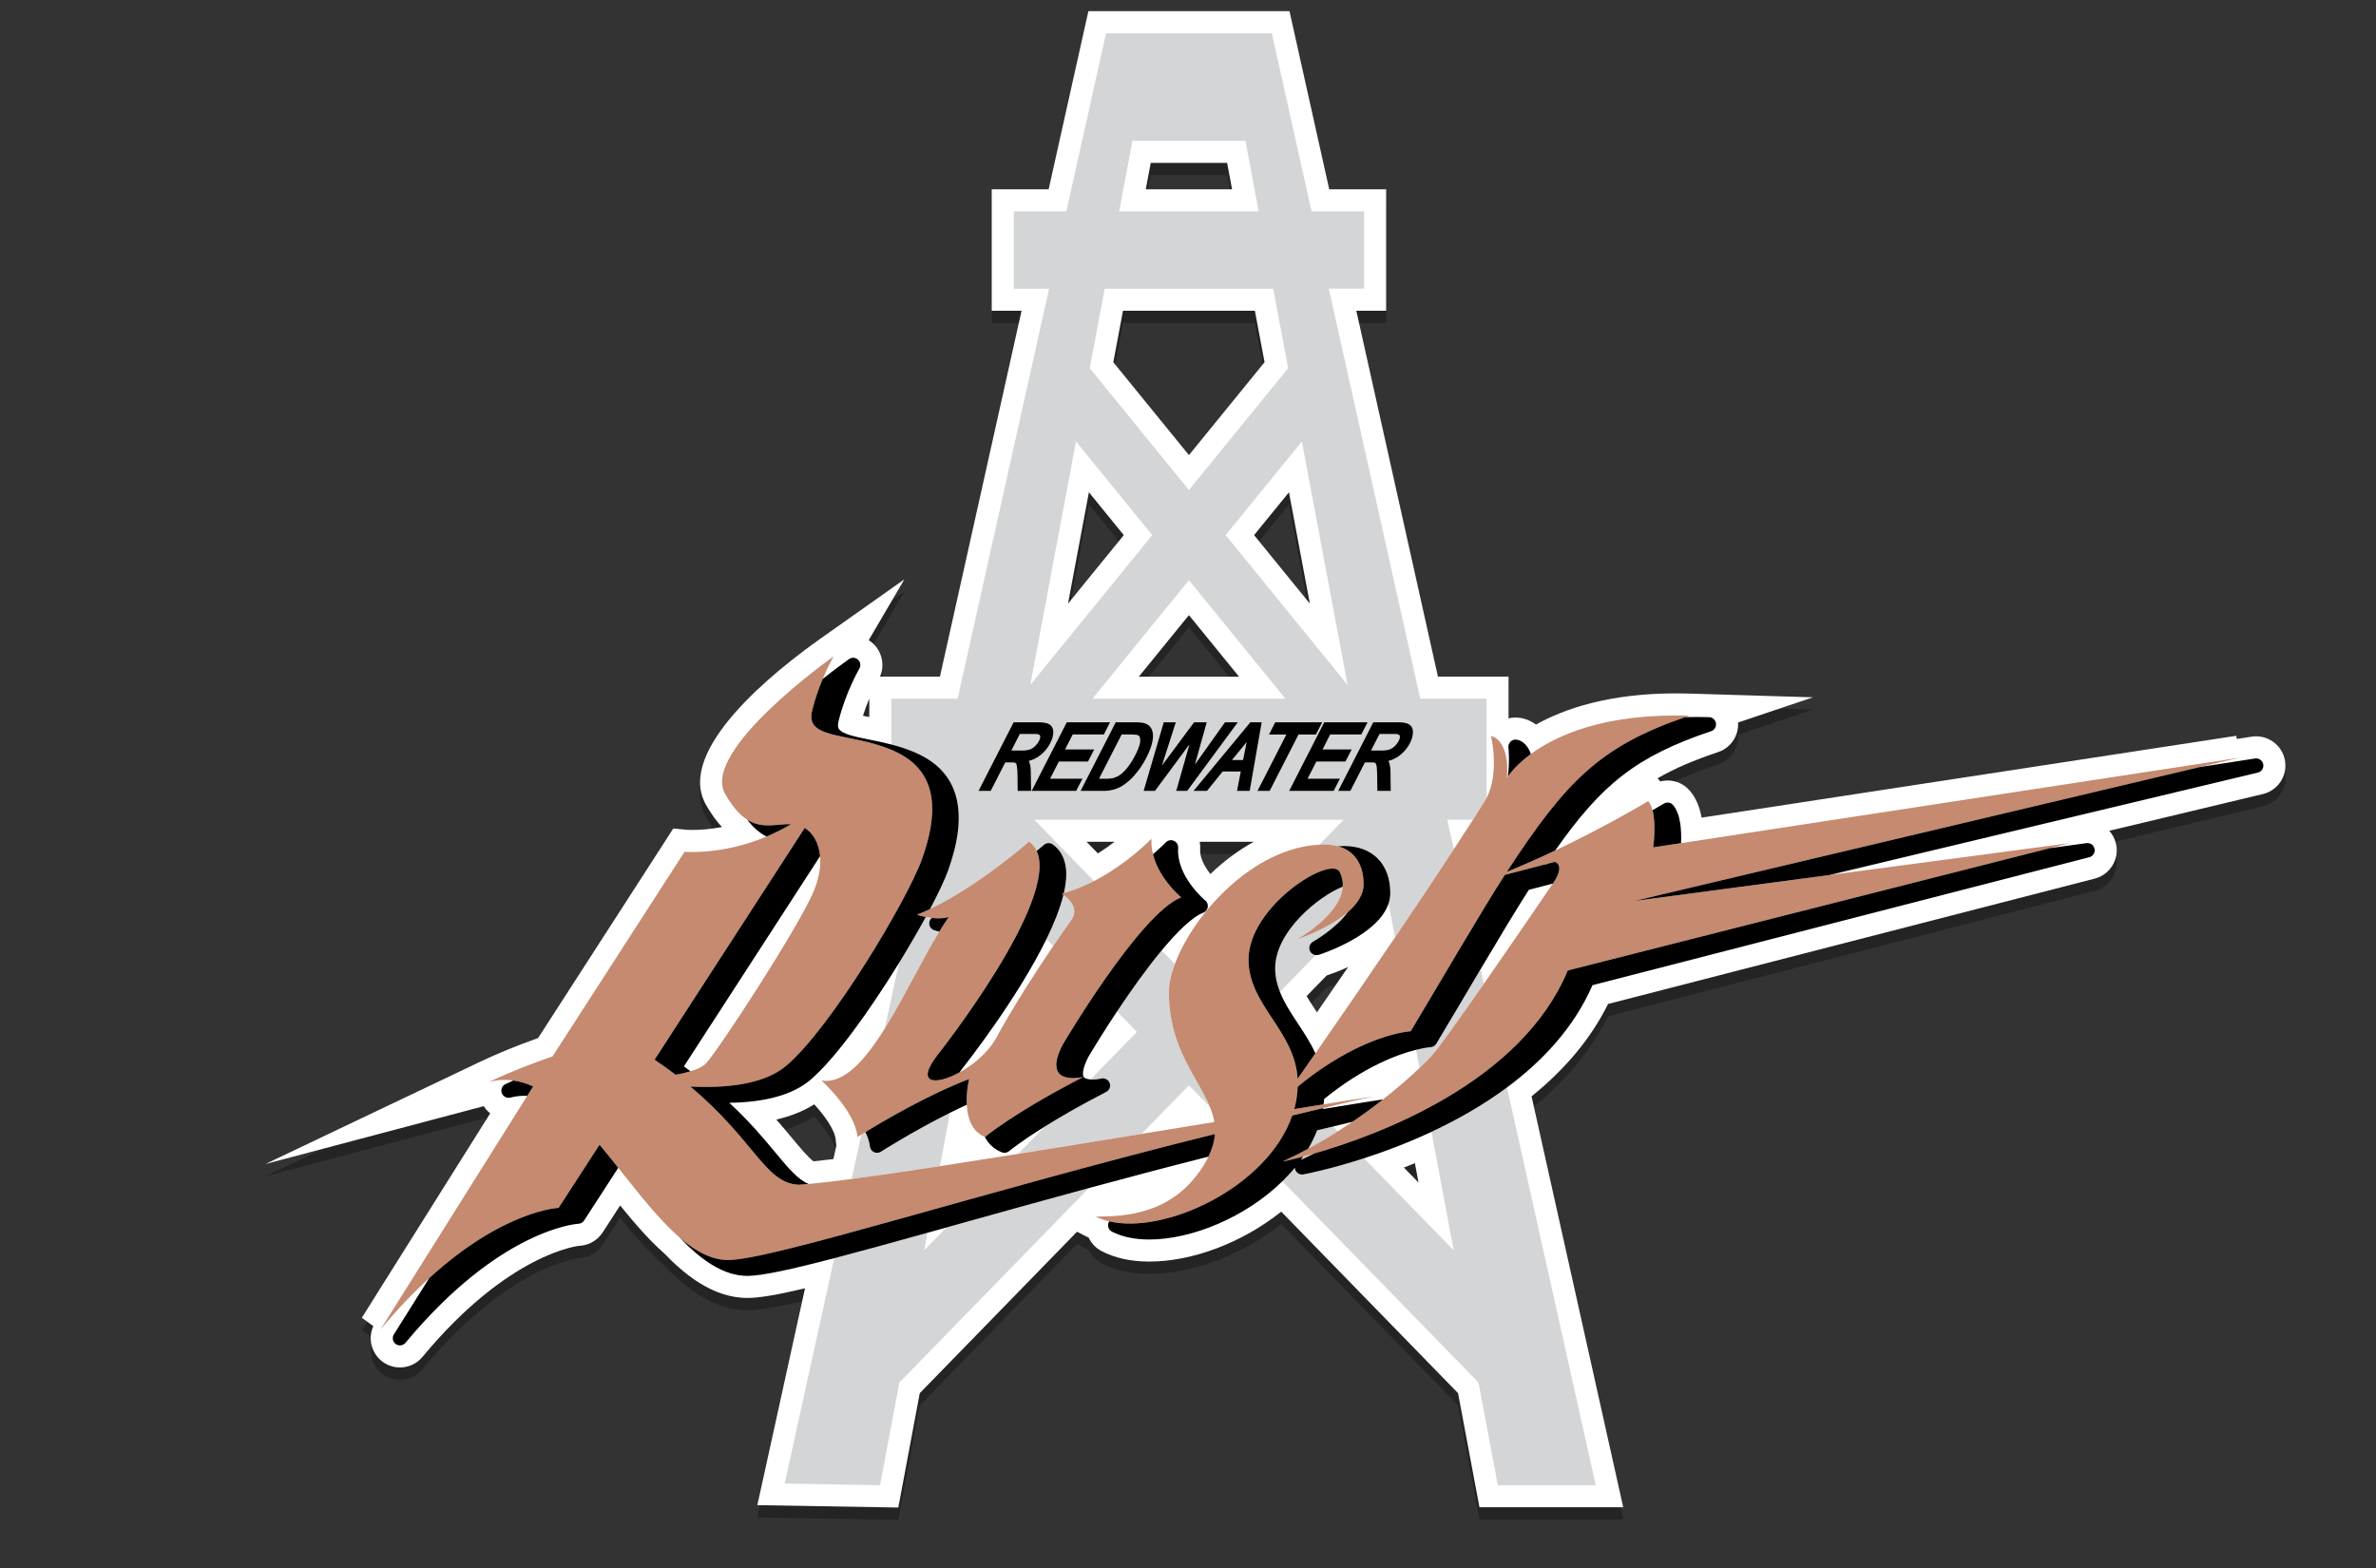
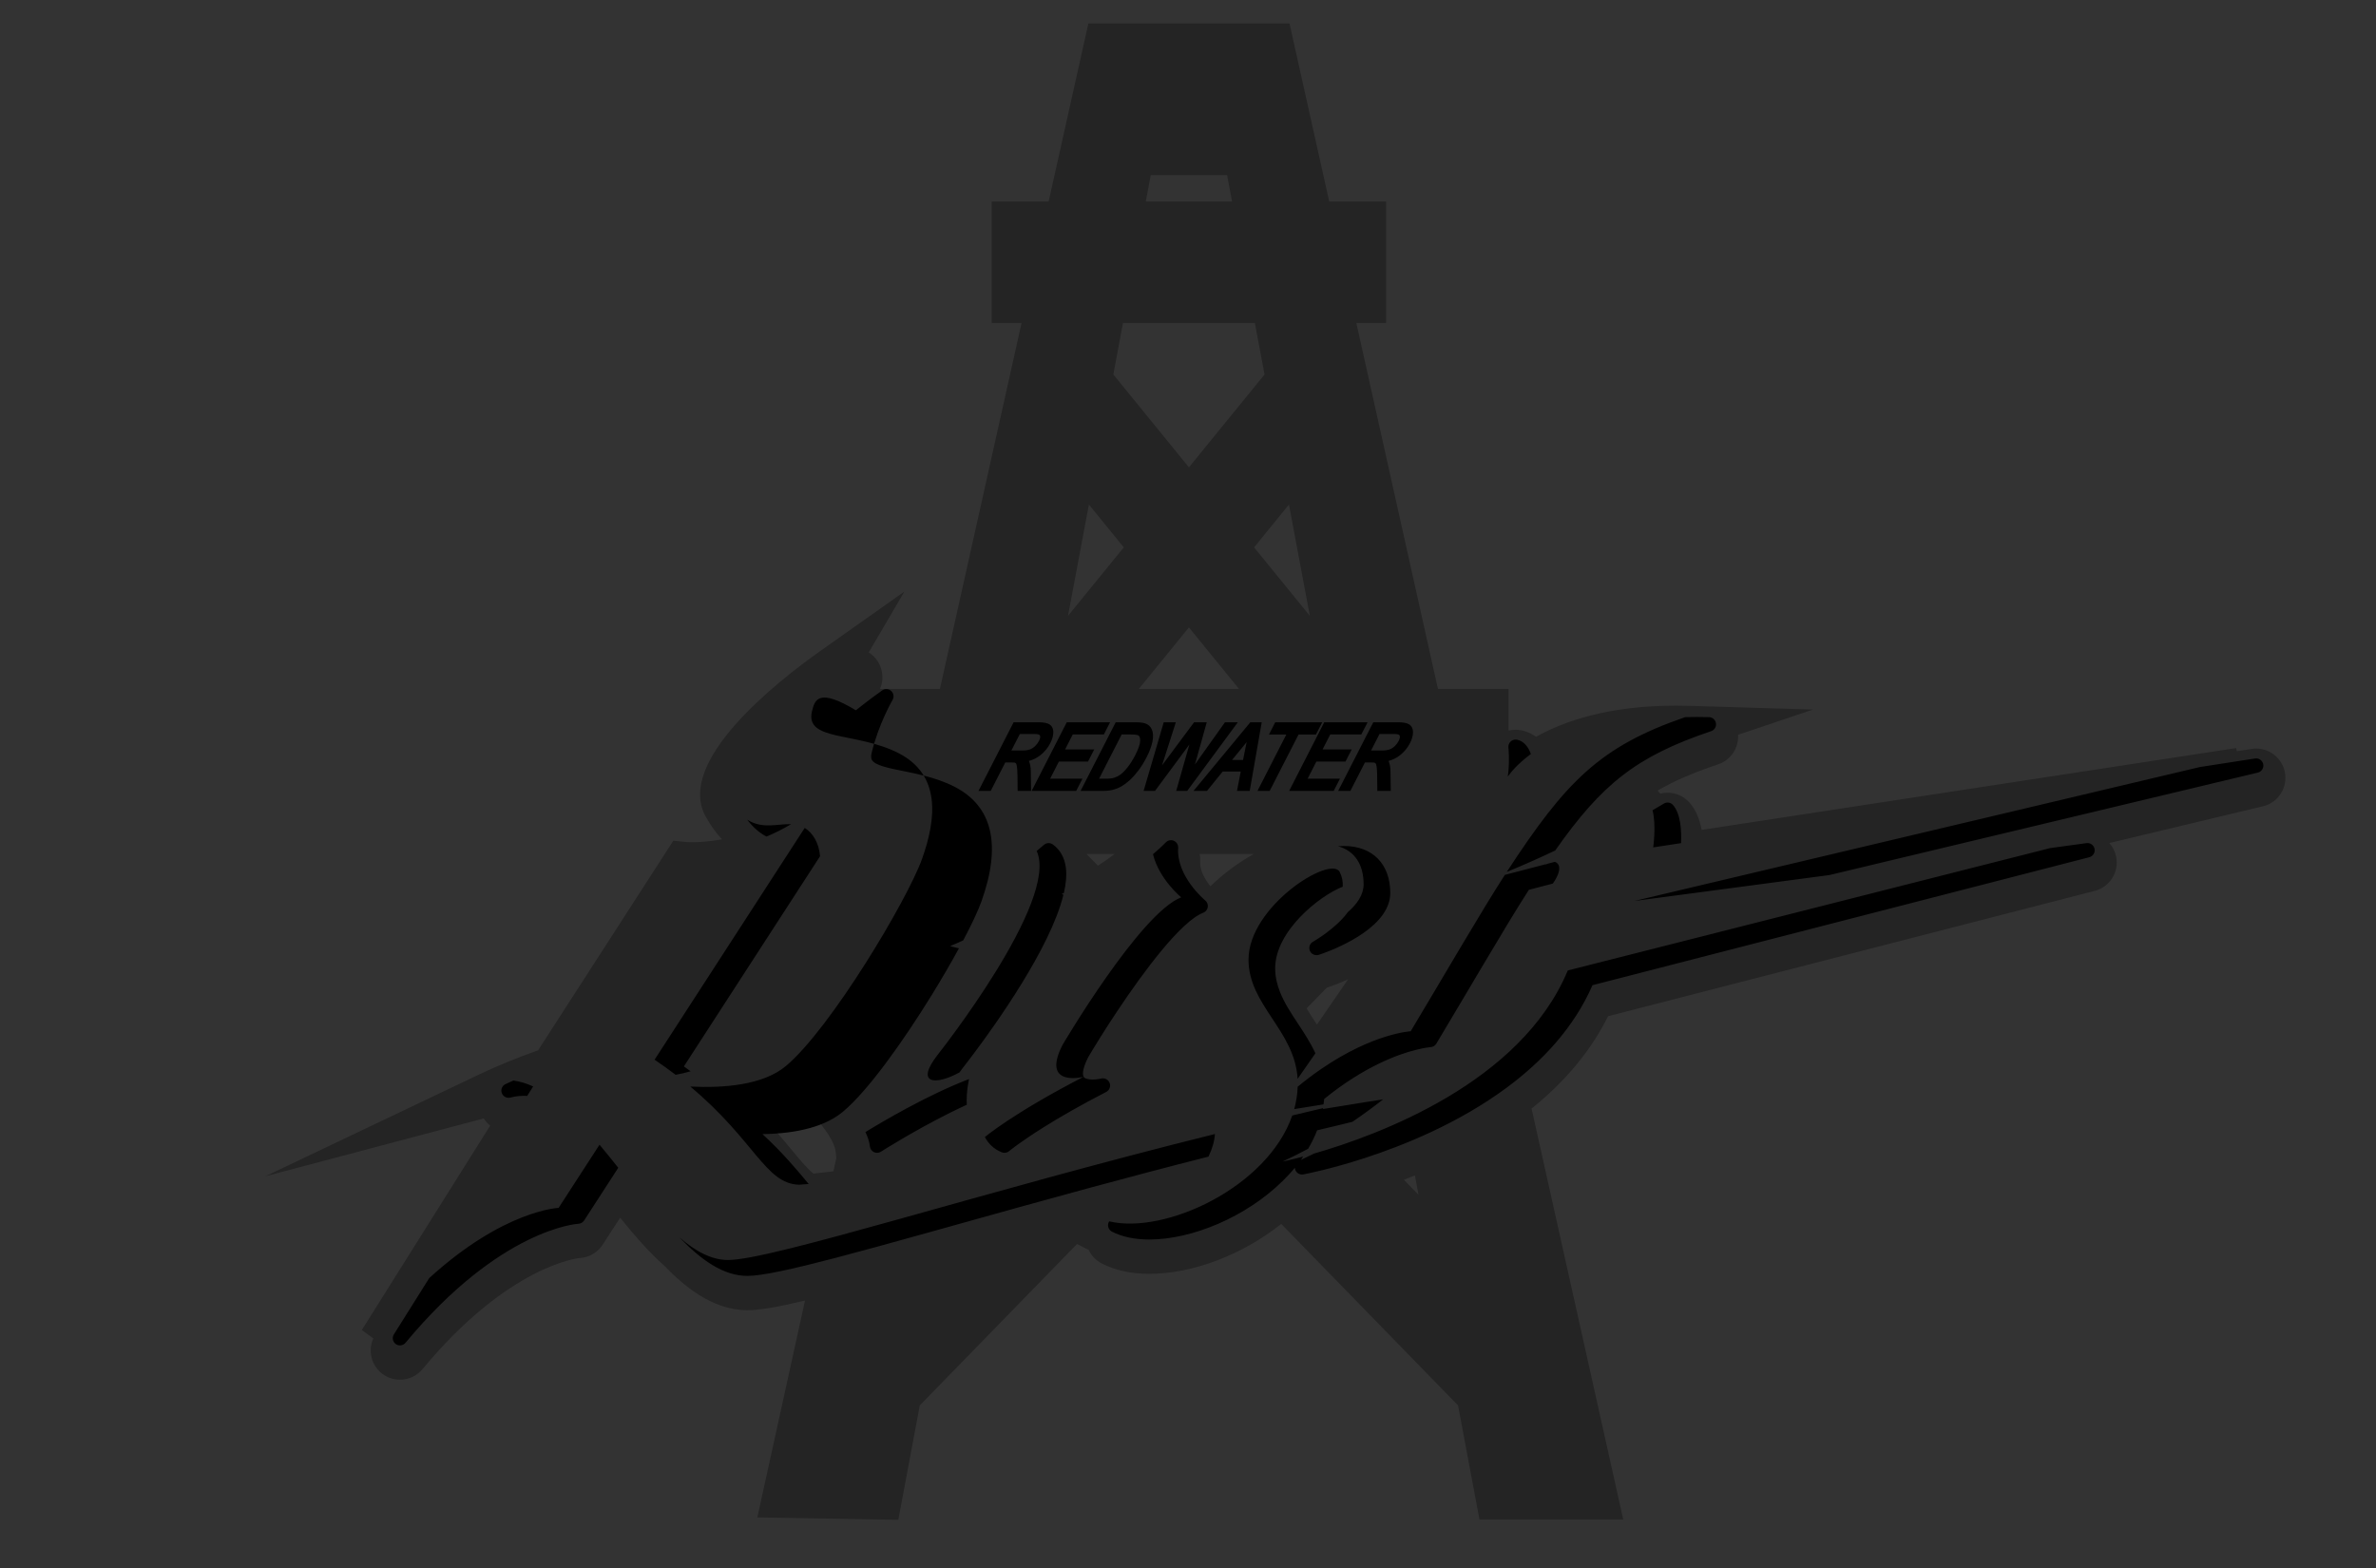
<svg xmlns="http://www.w3.org/2000/svg" version="1.1" id="Layer_1" x="0px" y="0px" width="348.728px" height="230.182px" viewBox="0 0 348.728 230.182" enable-background="new 0 0 348.728 230.182" xml:space="preserve">
  <rect x="0" y="0" width="348.728" height="230.182" fill="#333333" stroke="none" />
  <path opacity="0.3" enable-background="new    " d="M111.156,222.736l6.997-31.833c-4.184,0.992-6.762,1.417-8.447,1.417  c-5.255,0-9.478-3.705-12.223-6.549c-2.212-1.942-4.365-4.44-6.466-7.028l-2.569,3.967c-0.759,1.173-2.046,1.904-3.443,1.958  c-0.018,0.004-10.289,0.98-22.995,16.301c-0.818,0.987-2.023,1.553-3.306,1.553c-0.911,0-1.782-0.281-2.52-0.816  c-1.668-1.206-2.222-3.423-1.39-5.254l-1.689-1.223l18.84-30.002c-0.367-0.297-0.687-0.653-0.94-1.058l-32.048,8.492l31.436-14.974  c2.568-1.224,5.452-2.404,8.585-3.517l19.843-30.759l1.961,0.188c0.046,0.004,0.353,0.024,0.852,0.024  c0.975,0,2.488-0.076,4.33-0.423c-0.832-0.883-1.613-1.972-2.356-3.283c-4.564-8.054,10.288-19.766,16.886-24.428l12.241-8.649  l-5.233,8.929c0.22,0.138,0.428,0.297,0.623,0.475c1.353,1.243,1.75,3.223,1.034,4.877h8.796l11.981-53.712h-4.379V29.584h8.354  l5.833-26.147h29.516l5.832,26.147h8.354v17.825h-4.378l11.98,53.712h10.363v6.123c0.331-0.082,0.672-0.124,1.016-0.124h0.111  l0.179,0.01c0.466,0.024,1.581,0.184,2.724,1.024c4.224-2.361,10.793-4.577,20.564-4.577c0.666,0,1.35,0.01,2.047,0.032  l18.032,0.546l-10.986,3.701c0.123,1.922-1.06,3.711-2.92,4.336c-3.533,1.188-6.391,2.389-8.896,3.855l0.396,0.453  c0.35-0.092,0.71-0.138,1.074-0.138c1.242,0,2.419,0.536,3.236,1.471c0.867,0.993,1.456,2.326,1.758,3.985l78.467-12.013  l0.092,0.463l2.172-0.337c0.212-0.034,0.438-0.052,0.662-0.052c2.042,0,3.813,1.456,4.21,3.463c0.444,2.273-0.967,4.471-3.214,5.008  l-22.554,5.396c0.501,0.559,0.859,1.254,1.012,2.031c0.439,2.229-0.941,4.42-3.142,4.988l-71.436,18.401  c-2.465,4.985-6.231,9.533-11.227,13.557l13.453,60.315h-21.101l-3.142-16.743l-25.953-26.644  c-5.66,4.517-12.965,7.328-19.372,7.328c-2.659,0-4.997-0.509-6.953-1.512c-0.876-0.449-1.542-1.162-1.934-2.002  c-0.15-0.068-0.298-0.14-0.441-0.213l-1.271-0.652l-23.08,23.695l-3.151,16.789L111.156,222.736z M208.199,175.387l-0.534-2.849  c-0.534,0.219-1.071,0.433-1.614,0.643L208.199,175.387z M113.946,166.136c0.88,1.002,1.656,1.935,2.361,2.783  c1.154,1.388,2.252,2.712,3.084,3.35c0.848-0.087,1.827-0.199,2.93-0.335l0.43-1.956l-0.102-0.942  c-0.158-1.453-1.696-3.576-3.146-5.131C117.94,164.889,116.085,165.635,113.946,166.136z M191.773,148.012  c0.432,0.741,0.924,1.484,1.407,2.216c0.035,0.056,0.072,0.111,0.109,0.168c1.39-2.012,2.942-4.266,4.58-6.658  c-1.289,0.592-2.419,1.003-3.146,1.245L191.773,148.012z M176.079,125.36c0.071,0.36,0.096,0.734,0.071,1.112  c-0.083,1.253,0.703,2.607,1.5,3.619c1.898-1.814,4.04-3.451,6.371-4.731H176.079z M161.139,127.07  c0.903-0.569,1.727-1.158,2.447-1.71h-4.114L161.139,127.07z M126.661,106.857c0.302,0.069,0.621,0.137,0.927,0.2v-2.711  C127.276,105.087,126.951,105.939,126.661,106.857z M181.852,101.123l-7.352-9.03l-7.351,9.03H181.852z M156.751,90.405  l8.188-10.058l-5.119-6.29L156.751,90.405z M192.25,90.405l-3.067-16.347l-5.12,6.29L192.25,90.405z M174.501,68.602L185.6,54.968  l-1.421-7.558h-19.357l-1.419,7.558L174.501,68.602z M180.833,29.585l-0.729-3.882h-11.209l-0.729,3.882H180.833z" />
-   <path fill="#FFFFFF" d="M111.156,220.936l6.997-31.833c-4.184,0.993-6.762,1.417-8.447,1.417c-5.255,0-9.478-3.704-12.223-6.548  c-2.212-1.942-4.365-4.44-6.466-7.028l-2.569,3.967c-0.759,1.173-2.046,1.903-3.443,1.957c-0.018,0.005-10.289,0.98-22.995,16.301  c-0.818,0.988-2.023,1.554-3.306,1.554c-0.911,0-1.782-0.281-2.52-0.816c-1.668-1.206-2.222-3.423-1.39-5.254l-1.689-1.223  l18.84-30.003c-0.367-0.296-0.687-0.652-0.94-1.058l-32.048,8.492l31.436-14.974c2.568-1.224,5.452-2.404,8.585-3.517l19.843-30.759  l1.961,0.188c0.046,0.004,0.353,0.024,0.852,0.024c0.975,0,2.488-0.076,4.33-0.423c-0.832-0.884-1.613-1.972-2.356-3.283  c-4.564-8.054,10.288-19.767,16.886-24.428l12.241-8.649l-5.233,8.929c0.22,0.139,0.428,0.297,0.623,0.475  c1.353,1.242,1.75,3.223,1.034,4.877h8.796l11.981-53.712h-4.379V27.786h8.354l5.833-26.147h29.516l5.832,26.147h8.354V45.61h-4.378  l11.98,53.712h10.363v6.124c0.331-0.082,0.672-0.124,1.016-0.124h0.111l0.179,0.01c0.466,0.024,1.581,0.185,2.724,1.025  c4.224-2.361,10.793-4.578,20.564-4.578c0.666,0,1.35,0.01,2.047,0.032l18.032,0.546l-10.986,3.701  c0.123,1.922-1.06,3.711-2.92,4.336c-3.533,1.188-6.391,2.39-8.896,3.854l0.396,0.454c0.35-0.092,0.71-0.138,1.074-0.138  c1.242,0,2.419,0.536,3.236,1.471c0.867,0.993,1.456,2.326,1.758,3.984l78.467-12.012l0.092,0.463l2.172-0.337  c0.211-0.034,0.438-0.051,0.662-0.051c2.042,0,3.813,1.456,4.21,3.463c0.444,2.273-0.967,4.47-3.214,5.008l-22.554,5.396  c0.501,0.559,0.859,1.254,1.012,2.031c0.439,2.229-0.941,4.42-3.142,4.987l-71.436,18.402c-2.465,4.984-6.231,9.533-11.227,13.557  l13.453,60.315h-21.101l-3.142-16.743l-25.953-26.645c-5.66,4.518-12.965,7.329-19.372,7.329c-2.659,0-4.997-0.509-6.953-1.513  c-0.876-0.448-1.542-1.161-1.934-2.002c-0.15-0.067-0.298-0.139-0.441-0.212l-1.271-0.652l-23.08,23.695l-3.151,16.788  L111.156,220.936z M208.199,173.587l-0.534-2.848c-0.534,0.219-1.071,0.433-1.614,0.643L208.199,173.587z M113.946,164.337  c0.88,1.002,1.656,1.935,2.361,2.783c1.154,1.388,2.252,2.712,3.084,3.35c0.848-0.087,1.827-0.199,2.93-0.336l0.43-1.955  l-0.102-0.942c-0.158-1.453-1.696-3.576-3.146-5.132C117.94,163.09,116.085,163.835,113.946,164.337z M191.773,146.213  c0.432,0.741,0.924,1.484,1.406,2.216c0.036,0.056,0.073,0.11,0.11,0.168c1.39-2.012,2.942-4.266,4.58-6.659  c-1.289,0.593-2.419,1.004-3.146,1.246L191.773,146.213z M176.079,123.561c0.071,0.359,0.096,0.734,0.071,1.111  c-0.083,1.253,0.703,2.607,1.5,3.62c1.898-1.814,4.04-3.451,6.371-4.731H176.079z M161.139,125.271  c0.903-0.57,1.727-1.158,2.447-1.71h-4.114L161.139,125.271z M126.661,105.058c0.302,0.069,0.621,0.137,0.927,0.201v-2.711  C127.276,103.288,126.951,104.14,126.661,105.058z M181.852,99.324l-7.352-9.031l-7.351,9.031H181.852z M156.751,88.606  l8.188-10.058l-5.119-6.29L156.751,88.606z M192.25,88.605l-3.067-16.347l-5.12,6.29L192.25,88.605z M174.501,66.803L185.6,53.169  l-1.421-7.559h-19.357l-1.419,7.559L174.501,66.803z M180.833,27.786l-0.729-3.882h-11.209l-0.729,3.882H180.833z" />
-   <path fill="#D3D5D6" d="M197.072,130.156c-0.28,4.18-6.708,7.726-6.708,7.726s4.569-1.489,7.46-3.995  c-1.748,2.425-5.061,4.316-5.112,4.346c-0.476,0.264-0.675,0.846-0.457,1.345c0.155,0.357,0.49,0.581,0.855,0.621l-5.251,5.392  c-0.427-1.086-0.699-2.22-0.699-3.458C187.16,136.664,193.66,131.484,197.072,130.156z M182.973,108.924  c-0.113,0.145-0.228,0.29-0.345,0.434l-1.799,2.194h1.614l0.468-2.324C182.932,109.124,182.952,109.023,182.973,108.924z   M154.587,138.858c1.503-2.215,2.52-3.635,2.52-3.635c1.49-1.84-0.341-3.388-1.03-3.875c-0.489,1.995-1.374,4.213-2.485,6.488  L154.587,138.858z M213.359,183.526l-13.154-13.505c-4.927,1.596-8.479,2.287-8.914,2.368c-0.52,0.097-1.039-0.21-1.2-0.719  c-0.026-0.084-0.042-0.166-0.048-0.249c-0.563,0.686-1.18,1.338-1.823,1.969l28.784,29.552l2.828,15.063h14.374l-13.022-58.38  c-3.559,2.641-7.387,4.789-11.085,6.519L213.359,183.526z M162.399,114.301c0.472,0,0.868-0.053,1.176-0.156  c0.315-0.104,0.6-0.249,0.849-0.436c0.367-0.275,0.738-0.653,1.105-1.122c0.376-0.477,0.745-1.068,1.098-1.758  c0.474-0.927,0.716-1.636,0.718-2.106c0.006-0.402-0.082-0.66-0.26-0.771c-0.067-0.041-0.308-0.141-1.043-0.141h-1.415l-3.317,6.49  H162.399z M192.854,169.328c-0.57,0.164-1.106,0.313-1.583,0.438c-0.111,0.166-0.217,0.332-0.334,0.494  C191.589,169.958,192.226,169.645,192.854,169.328z M215.226,145.772c-1.53,2.581-3.04,5.129-4.415,7.422  c-0.182,0.302-0.501,0.493-0.853,0.511c-0.021,0.002-0.794,0.06-2.12,0.393l0.5,2.673c1.163-1.104,1.791-1.782,1.791-1.782  c1.04-1.171,4.237-5.667,7.66-10.579l-0.479-2.149C216.617,143.423,215.918,144.602,215.226,145.772z M138.906,180.177l-3.263,3.352  l0.483-2.574c-5.172,1.443-9.784,2.718-13.687,3.737l-7.27,33.076l14,0.238l2.829-15.063l27.811-28.551  c-6.998,1.896-13.589,3.741-19.457,5.382C139.86,179.911,139.387,180.042,138.906,180.177z M135.269,110.91  c-1.449-0.749-2.978-1.25-4.441-1.629v-6.719h0.001h9.722l13.426-60.188h-5.181V31.025h7.711l5.833-26.147h12.163h12.162  l5.833,26.147h7.711v11.348h-5.18l13.425,60.189h9.722v14.573c-0.062,0.115-0.114,0.233-0.184,0.345  c-0.572,0.913-1.179,1.865-1.802,2.843h-3.774l0.967,4.332c-2.722,4.16-5.707,8.619-8.641,12.95l-0.937-4.993  c0.16-0.488,0.249-0.998,0.249-1.529c0-4.257-2.604-6.9-6.792-6.9c-0.296,0-0.589,0.016-0.882,0.032  c-0.593-0.164-1.251-0.251-1.977-0.251c-0.258,0-0.515,0.017-0.771,0.028l3.574-3.669H151.8l8.771,9.006  c-1.377,0.71-2.864,1.331-4.426,1.767c0.322-1.4,0.441-2.683,0.288-3.786c-0.203-1.462-0.844-2.591-1.904-3.354  c-0.401-0.288-0.946-0.262-1.315,0.063c-0.018,0.017-0.408,0.356-1.057,0.893c-0.249-0.543-0.604-1.012-1.104-1.373  c0,0-7.416,6.521-14.546,9.897c1.241-2.345,2.184-4.346,2.673-5.717C142.135,119.435,140.819,113.78,135.269,110.91z   M157.956,116.094l0.919-1.793h-4.746l1.285-2.511h4.277l0.914-1.787h-4.276l1.12-2.191h4.566l0.917-1.793h-6.359l-5.155,10.075  H157.956z M188.664,102.562l-14.163-17.398l-14.163,17.398H188.664z M167.075,113.109c0.428-0.561,0.835-1.216,1.209-1.947  c0.44-0.862,0.731-1.642,0.865-2.317c0.148-0.724,0.109-1.336-0.113-1.819c-0.188-0.413-0.523-0.701-0.994-0.855  c-0.309-0.102-0.772-0.151-1.416-0.151h-2.872l-5.154,10.075h3.349c0.497,0,0.97-0.057,1.407-0.171  c0.446-0.114,0.865-0.283,1.248-0.502c0.383-0.221,0.787-0.521,1.202-0.895C166.222,114.147,166.648,113.67,167.075,113.109z   M174.249,116.094l7.429-10.075h-1.885l-4.401,6.177c-0.004,0.007-0.01,0.014-0.015,0.02c0.102-0.332,0.2-0.668,0.293-1.009  l1.446-5.188h-1.858l-4.709,6.334l2.031-6.334h-1.777l-2.954,10.075h1.673l5.045-6.81l-1.932,6.81L174.249,116.094L174.249,116.094z   M183.423,116.094l1.76-10.075h-1.671l-8.341,10.075h1.98l2.304-2.844h2.651l-0.553,2.844H183.423z M186.352,116.094l4.237-8.282  h2.557l0.918-1.793h-6.898l-0.917,1.793h2.548l-4.238,8.282H186.352z M201.56,106.019l-5.153,10.074h1.794l2.134-4.17h0.976  c0.32,0,0.424,0.023,0.432,0.025c0.07,0.025,0.128,0.069,0.178,0.136c0.021,0.026,0.089,0.136,0.133,0.466  c0.039,0.28,0.063,0.701,0.072,1.251l0.028,2.293h1.974l-0.042-2.906c-0.014-0.547-0.091-0.993-0.234-1.367  c-0.018-0.042-0.037-0.083-0.06-0.124c0.62-0.167,1.179-0.44,1.663-0.817c0.627-0.487,1.13-1.092,1.492-1.8  c0.288-0.564,0.436-1.092,0.438-1.569c0.006-0.689-0.306-1.025-0.563-1.183c-0.332-0.208-0.862-0.309-1.625-0.309H201.56z   M200.723,106.019h-6.359l-5.153,10.075h6.538l0.919-1.793h-4.746l1.283-2.511h4.276l0.915-1.787h-4.276l1.121-2.191h4.564  L200.723,106.019z M191.077,64.801l-11.19,13.747l17.896,21.983L191.077,64.801z M164.263,31.025h20.473l-1.944-10.36H174.5h-8.292  L164.263,31.025z M159.944,54.048l14.557,17.884l14.56-17.884l-2.192-11.675h-24.731L159.944,54.048z M151.218,100.532  l17.897-21.983l-11.19-13.748L151.218,100.532z M143.616,116.093h1.794l2.133-4.17h0.976c0.32,0,0.425,0.023,0.431,0.025  c0.071,0.025,0.128,0.067,0.179,0.137c0.02,0.025,0.087,0.134,0.133,0.465c0.038,0.281,0.063,0.703,0.073,1.251l0.027,2.293h1.973  l-0.041-2.906c-0.013-0.538-0.091-0.996-0.235-1.369c-0.017-0.041-0.037-0.082-0.058-0.122c0.62-0.167,1.177-0.44,1.663-0.817  c0.626-0.487,1.127-1.092,1.489-1.799c0.288-0.563,0.436-1.09,0.439-1.568c0.007-0.689-0.305-1.025-0.564-1.184  c-0.33-0.208-0.861-0.309-1.624-0.309h-3.637L143.616,116.093z M163.947,148.469l2.921,2.998l-6.802,6.983  c0.091,0.007,0.176,0.017,0.275,0.017c0.671,0,1.271-0.147,1.277-0.149c0.517-0.129,1.055,0.149,1.245,0.653  c0.189,0.501-0.027,1.065-0.504,1.311c-3.843,1.98-6.818,3.71-9.039,5.095l-3.893,3.996c5.888-0.939,12.062-1.943,18.122-2.932  l6.949-7.136l3.065,3.146c-1.771-4.337-6.008-8.664-6.008-16.813c0-1.198,0.312-2.612,0.876-4.13l-1.942-1.993  C168.26,142.208,165.939,145.476,163.947,148.469z M150.081,110.162c0.427,0,0.786-0.051,1.07-0.152  c0.275-0.103,0.535-0.267,0.767-0.487c0.24-0.232,0.432-0.486,0.571-0.755c0.177-0.347,0.228-0.619,0.148-0.805  c-0.058-0.141-0.319-0.22-0.72-0.22h-2.236l-1.237,2.419H150.081z M129.296,169.05c-0.172,0.111-0.372,0.168-0.57,0.168  c-0.156,0-0.312-0.035-0.457-0.103c-0.33-0.159-0.555-0.477-0.594-0.841c-0.073-0.677-0.318-1.39-0.659-2.102  c-0.23,0.141-0.427,0.262-0.59,0.364l-1.432,6.518c3.61-0.479,8.04-1.129,12.965-1.883l1.469-7.829  C133.983,166.057,129.36,169.01,129.296,169.05z M202.872,110.162c0.427,0,0.786-0.051,1.069-0.152  c0.278-0.104,0.531-0.264,0.769-0.488c0.24-0.231,0.432-0.486,0.568-0.753c0.177-0.348,0.228-0.619,0.149-0.807  c-0.058-0.14-0.319-0.219-0.72-0.219h-2.236l-1.237,2.419H202.872z M137.857,136.755c-0.434-0.109-0.724-0.202-0.751-0.212  c-0.422-0.141-0.71-0.531-0.722-0.976c-0.008-0.325,0.136-0.627,0.375-0.829c-0.311-0.037-0.61-0.087-0.881-0.141  c-1.135,2.082-2.467,4.378-3.907,6.717l-2.132,9.697C132.639,146.54,135.295,140.966,137.857,136.755z M193.316,165.916  c-0.358,0.933-0.81,1.834-1.321,2.707c1.534-0.825,2.989-1.685,4.363-2.553l-0.694-0.712  C194.921,165.538,194.149,165.722,193.316,165.916z" />
-   <path fill="#C58A6F" d="M136.758,134.74c-0.311-0.038-0.61-0.088-0.881-0.141c-0.757-0.151-1.296-0.332-1.296-0.332  c0.635-0.245,1.278-0.528,1.924-0.834c7.13-3.377,14.545-9.897,14.545-9.897c0.5,0.36,0.855,0.829,1.105,1.373  c3.355,7.319-14.492,29.866-14.492,29.866c-3.445,4.391-0.362,4.569,3.16,2.644c2.018-1.102,4.178-2.892,5.34-4.981  c2.697-4.943,6.128-10.194,8.424-13.579c1.503-2.215,2.52-3.635,2.52-3.635c1.49-1.84-0.341-3.388-1.03-3.875  c-0.147-0.103-0.245-0.161-0.245-0.161c0.105-0.027,0.206-0.064,0.311-0.095c1.562-0.436,3.049-1.056,4.426-1.766  c4.955-2.555,8.438-6.216,8.438-6.216c-0.053,0.791,0.041,1.551,0.217,2.275c0.891,3.662,4.14,6.332,4.14,6.332  c-6.057,2.339-17.426,21.677-17.426,21.677c-3.188,6.27,3.081,4.674,3.081,4.674c-10.306,5.313-14.45,8.819-14.45,8.819  c-0.014-0.005-0.024-0.014-0.038-0.019c-1.944-0.793-2.537-2.827-2.635-4.705c-0.104-1.974,0.336-3.774,0.336-3.774  c-6.066,2.326-12.632,6.202-15.216,7.785c-0.229,0.14-0.426,0.262-0.589,0.363c-0.349,0.218-0.559,0.352-0.559,0.352  c-0.425-3.932-5.313-8.289-5.313-8.289c3.286,0.548,6.362-2.918,9.283-7.587c2.799-4.475,5.455-10.047,8.017-14.257  c0.469-0.773,0.937-1.504,1.401-2.17C138.513,134.849,137.589,134.84,136.758,134.74z M268.519,128.443l35.323-4.694l-2.944,0.747  l-70.793,17.954c-6.856,16.486-27.87,24.191-37.25,26.879c-0.569,0.164-1.105,0.313-1.582,0.438  c-1.898,0.506-3.033,0.732-3.033,0.732c1.298-0.596,2.55-1.226,3.756-1.877c1.534-0.825,2.99-1.685,4.364-2.553  c0.736-0.467,1.447-0.935,2.137-1.401c1.654-1.125,3.159-2.239,4.497-3.293c2.314-1.82,4.128-3.447,5.345-4.605  c1.163-1.104,1.791-1.783,1.791-1.783c1.04-1.17,4.237-5.666,7.66-10.578c4.299-6.173,8.942-12.99,10.114-14.711  c0.181-0.267,0.288-0.425,0.288-0.425c1.488-2.444,0-2.763,0-2.763l-1.093,0.285l-0.227,0.059l-6.005,1.567  c-3.356,5.172-9.313,15.437-13.82,22.953c0,0-5.476,0.284-13.117,5.524c-0.003,0.002-0.005,0.003-0.007,0.004  c-1.111,0.764-2.269,1.628-3.462,2.613c-0.038,1.125-0.213,2.222-0.506,3.286c1.638-0.262,3.042-0.49,4.302-0.695  c2.962-0.483,5.103-0.837,7.479-1.169c-2.925,0.594-5.137,1.134-7.542,1.72c-1.388,0.339-2.836,0.693-4.528,1.082  c-3.632,10.513-18.646,17.497-26.868,15.538c-0.709-0.17-1.373-0.396-1.969-0.702c4.356,0,11.582-0.318,16.044-7.862  c0.189-0.32,0.347-0.631,0.496-0.939c0.58-1.188,0.881-2.282,0.951-3.317c-34.151,8.46-64.975,18.493-71.47,18.493  c-2.442,0-4.802-1.3-7.13-3.322c-3.006-2.612-5.961-6.431-8.977-10.215c-0.911-1.142-1.826-2.281-2.751-3.384l-6.005,9.271  c0,0-8.022,0.303-18.988,10.307c-2.273,2.072-4.67,4.554-7.15,7.546l21.531-34.289l0.872-1.388c-0.95-0.434-1.918-0.729-2.904-0.868  c-1.159-0.166-2.344-0.117-3.562,0.206c3.132-1.492,6.396-2.748,9.312-3.75l19.377-30.038c0,0,5.495,0.523,12.032-2.23  c1.179-0.496,2.388-1.088,3.609-1.821c-2.103-0.051-4.213,0.765-6.449-0.657c-1.048-0.667-2.124-1.82-3.241-3.791  c-3.613-6.378,15.937-20.191,15.937-20.191s-0.77,1.314-1.615,3.331c-0.559,1.332-1.148,2.969-1.572,4.745  c-1.063,4.462,6.587,2.975,12.75,6.163c6.163,3.188,5.525,9.563,3.4,15.513c-2.125,5.95-13.388,24.863-19.975,30.389  c-3.363,2.82-9.162,3.259-14.033,3.014c9.511,7.962,11.006,14.247,15.945,14.412c0.413-0.023,0.9-0.062,1.43-0.109  c1.615-0.146,3.75-0.396,6.304-0.736c3.61-0.479,8.04-1.129,12.965-1.883c3.602-0.553,7.468-1.162,11.468-1.8  c5.888-0.939,12.062-1.944,18.122-2.934c3.631-0.592,7.222-1.18,10.68-1.743c-0.124-0.763-0.363-1.504-0.665-2.245  c-1.771-4.337-6.008-8.664-6.008-16.813c0-1.2,0.311-2.614,0.876-4.13c2.715-7.294,11.434-17.023,21.198-17.518  c0.256-0.014,0.513-0.029,0.771-0.029c0.726,0,1.382,0.088,1.977,0.251c2.45,0.675,3.76,2.685,3.76,5.594  c0,1.546-0.979,2.921-2.316,4.08c-2.89,2.506-7.459,3.995-7.459,3.995s6.427-3.546,6.708-7.726c0.048-0.706-0.074-1.428-0.438-2.155  c-1.275-2.55-13.387,4.994-13.387,12.856c0,6.7,6.797,10.4,7.207,17.501c0.719-1.031,1.605-2.303,2.611-3.75  c3.076-4.428,7.315-10.567,11.677-17.004c2.936-4.331,5.919-8.79,8.641-12.95c0.975-1.489,1.915-2.94,2.808-4.332  c0.623-0.978,1.229-1.93,1.802-2.843c0.069-0.111,0.122-0.229,0.184-0.345c1.955-3.671,0.665-9.112,0.665-9.112  s2.764,0.425,2.339,6.163c0,0,0.044-0.071,0.127-0.191c0.326-0.479,1.344-1.812,3.384-3.314c3.714-2.733,10.805-6.009,23.265-5.631  c-0.214,0.073-0.411,0.147-0.62,0.22c-12.491,4.308-17.499,9.409-26.182,22.719c2.469-1.007,4.868-2.083,7.11-3.148  c7.781-3.696,13.638-7.253,13.638-7.253c0.293,0.337,0.499,0.812,0.643,1.35c0.576,2.176,0.101,5.451,0.101,5.451l4.09-0.627  l81.976-12.549l-5.84,1.383l-82.987,19.655L268.519,128.443z M96.075,155.547c1.106,0.749,2.13,1.488,3.085,2.219  c0.774-0.14,1.527-0.311,2.202-0.518c1.013-0.31,1.85-0.699,2.298-1.198c1.912-2.124,12.75-18.701,15.513-24.65  c1.009-2.173,1.333-4.114,1.189-5.721c-0.176-1.957-1.05-3.411-2.255-4.15L96.075,155.547z" />
-   <path d="M194.351,161.312c-0.018,0.266-0.061,0.529-0.095,0.795c-1.258,0.207-2.661,0.434-4.301,0.695  c0.293-1.065,0.468-2.161,0.506-3.286c1.193-0.985,2.35-1.852,3.462-2.613c0,0.002,0.001,0.003,0.001,0.005  c0.001-0.003,0.003-0.007,0.006-0.009c7.642-5.239,13.117-5.524,13.117-5.524c4.51-7.516,10.464-17.781,13.82-22.953l6.005-1.567  c-0.014,0.021-0.028,0.041-0.042,0.062c0.091-0.039,0.178-0.08,0.269-0.12l1.093-0.286c0,0,1.488,0.319,0,2.764  c0,0-0.107,0.157-0.288,0.424l-3.514,0.916c-1.845,2.869-4.415,7.158-7.08,11.644c-0.692,1.165-1.391,2.342-2.082,3.514  c-1.53,2.581-3.04,5.13-4.416,7.422c-0.181,0.302-0.5,0.493-0.852,0.511c-0.021,0.002-0.794,0.06-2.121,0.393  C205.169,154.762,200.222,156.547,194.351,161.312z M330.977,111.336l-8.11,1.258l-82.987,19.655l28.64-3.806l62.865-15.036  c0.55-0.131,0.899-0.674,0.791-1.231C332.063,111.621,331.535,111.246,330.977,111.336z M187.858,145.59  c-0.427-1.086-0.699-2.22-0.699-3.458c0-5.469,6.5-10.648,9.913-11.977c0.048-0.706-0.074-1.428-0.438-2.155  c-1.276-2.55-13.388,4.994-13.388,12.856c0,6.7,6.798,10.4,7.206,17.501c0.721-1.031,1.606-2.303,2.612-3.75  c-0.727-1.566-1.661-2.994-2.586-4.393C189.462,148.678,188.487,147.188,187.858,145.59z M142.232,158.388  c-6.066,2.326-12.632,6.202-15.215,7.784c0.341,0.712,0.586,1.426,0.659,2.103c0.04,0.362,0.264,0.682,0.594,0.84  c0.145,0.068,0.3,0.102,0.457,0.102c0.198,0,0.397-0.056,0.57-0.167c0.063-0.04,4.686-2.992,10.133-5.707  c0.809-0.403,1.633-0.799,2.467-1.182C141.793,160.189,142.232,158.388,142.232,158.388z M192.712,138.232  c-0.477,0.264-0.675,0.846-0.459,1.345c0.155,0.357,0.49,0.581,0.856,0.621c0.146,0.017,0.294,0.01,0.439-0.037  c0.972-0.316,8.758-2.985,10.253-7.551c0.162-0.488,0.25-0.998,0.25-1.529c0-4.257-2.603-6.9-6.792-6.9  c-0.295,0-0.589,0.017-0.881,0.032c2.451,0.675,3.76,2.685,3.76,5.594c0,1.546-0.979,2.921-2.315,4.08  C196.076,136.311,192.764,138.204,192.712,138.232z M173.365,131.718c-6.056,2.339-17.426,21.677-17.426,21.677  c-3.188,6.27,3.081,4.674,3.081,4.674c-10.306,5.313-14.45,8.819-14.45,8.819c-0.014-0.005-0.024-0.014-0.038-0.019  c0.512,0.973,1.302,1.799,2.508,2.275c0.36,0.144,0.773,0.075,1.07-0.176c0.025-0.021,1.63-1.358,5.213-3.593  c2.22-1.385,5.196-3.114,9.039-5.095c0.477-0.245,0.692-0.81,0.503-1.311c-0.19-0.504-0.729-0.781-1.245-0.653  c-0.006,0.002-0.606,0.149-1.277,0.149c-0.099,0-0.185-0.01-0.275-0.017c-0.513-0.036-0.883-0.166-1.015-0.38  c-0.102-0.167-0.357-0.874,0.655-2.869c0.952-1.618,2.466-4.065,4.241-6.732c1.992-2.992,4.313-6.26,6.544-8.953  c2.281-2.752,4.468-4.904,6.111-5.538c0.351-0.136,0.603-0.448,0.662-0.819c0.06-0.372-0.083-0.746-0.374-0.984  c-0.042-0.035-4.25-3.529-3.972-7.719c0.03-0.443-0.222-0.858-0.63-1.037c-0.408-0.179-0.884-0.083-1.19,0.24  c-0.019,0.021-0.71,0.734-1.874,1.729C170.116,129.048,173.365,131.718,173.365,131.718z M96.075,155.547  c1.106,0.749,2.13,1.488,3.085,2.219c0.774-0.14,1.527-0.311,2.202-0.518c-0.329-0.238-0.65-0.479-0.985-0.715l19.986-30.855  c-0.176-1.956-1.05-3.41-2.255-4.15L96.075,155.547z M87.992,168.028l-6.005,9.271c0,0-8.022,0.303-18.988,10.307l-5.188,8.262  c-0.296,0.47-0.176,1.091,0.275,1.416c0.187,0.136,0.404,0.2,0.619,0.2c0.305,0,0.606-0.131,0.813-0.381  c13.911-16.774,25.255-17.466,25.364-17.47c0.345-0.014,0.662-0.193,0.849-0.481l5.012-7.74  C89.832,170.269,88.917,169.13,87.992,168.028z M78.251,159.474c-0.95-0.434-1.918-0.729-2.904-0.868  c-0.388,0.175-0.784,0.351-1.158,0.529c-0.493,0.234-0.726,0.806-0.538,1.317c0.188,0.512,0.738,0.795,1.262,0.656  c0.82-0.217,1.64-0.292,2.466-0.247L78.251,159.474z M178.318,166.458c-34.15,8.459-64.974,18.492-71.469,18.492  c-2.442,0-4.802-1.3-7.13-3.322c3.192,3.323,6.438,5.655,9.987,5.655c2.115,0,6.542-0.977,12.732-2.591  c3.902-1.02,8.514-2.294,13.687-3.737c0.91-0.254,1.837-0.512,2.78-0.776c0.482-0.134,0.955-0.268,1.444-0.404  c5.866-1.641,12.459-3.485,19.457-5.382c5.643-1.53,11.55-3.094,17.56-4.617C177.946,168.585,178.248,167.492,178.318,166.458z   M224.688,110.678c-0.188-0.531-0.433-0.972-0.736-1.317c-0.62-0.702-1.271-0.789-1.455-0.799c-0.316-0.021-0.613,0.105-0.825,0.332  c-0.213,0.227-0.316,0.537-0.279,0.845c0.003,0.032,0.218,1.986-0.088,4.253C221.631,113.515,222.648,112.181,224.688,110.678z   M230.104,142.45c-6.855,16.485-27.869,24.189-37.249,26.878c-0.629,0.317-1.266,0.629-1.917,0.933  c0.116-0.162,0.223-0.328,0.334-0.494c-1.897,0.507-3.032,0.733-3.032,0.733c1.297-0.597,2.549-1.227,3.756-1.877  c0.512-0.873,0.963-1.774,1.321-2.709c0.833-0.193,1.604-0.378,2.347-0.557c0.566-0.137,1.116-0.271,1.654-0.401  c0.394-0.097,0.785-0.192,1.178-0.287c1.655-1.125,3.16-2.239,4.498-3.293c-1.713,0.255-3.403,0.53-5.563,0.884  c-0.981,0.159-2.051,0.335-3.252,0.528c0.007-0.043,0.008-0.088,0.015-0.13c-1.388,0.339-2.837,0.692-4.528,1.082  c-3.632,10.513-18.646,17.496-26.868,15.537c-0.063,0.097-0.11,0.205-0.14,0.323c-0.114,0.475,0.112,0.966,0.545,1.188  c1.497,0.768,3.339,1.156,5.477,1.155c6.27,0,14.163-3.283,19.542-8.556c0.643-0.631,1.258-1.284,1.821-1.969  c0.006,0.084,0.022,0.166,0.048,0.249c0.162,0.508,0.682,0.815,1.202,0.719c0.434-0.081,3.987-0.771,8.912-2.367  c2.933-0.95,6.349-2.224,9.894-3.879c3.698-1.729,7.527-3.879,11.085-6.519c5.215-3.871,9.833-8.791,12.546-15.008l72.917-18.783  c0.541-0.14,0.88-0.677,0.772-1.228c-0.108-0.549-0.629-0.921-1.181-0.842l-5.341,0.73L230.104,142.45z M119.175,104.411  c-1.063,4.462,6.587,2.975,12.75,6.163c6.163,3.188,5.525,9.563,3.4,15.513c-2.125,5.95-13.388,24.863-19.975,30.389  c-3.363,2.82-9.162,3.259-14.033,3.014c9.511,7.962,11.006,14.247,15.945,14.412c0.413-0.023,0.9-0.062,1.43-0.109  c-1.578-0.65-2.928-2.258-4.871-4.595c-1.721-2.071-3.786-4.556-6.784-7.322c5.332-0.077,9.316-1.192,11.849-3.316  c3.664-3.073,8.832-10.332,13.085-17.242c1.439-2.34,2.771-4.635,3.906-6.717c-0.757-0.151-1.296-0.332-1.296-0.332  c0.635-0.245,1.278-0.528,1.924-0.834c1.24-2.345,2.183-4.346,2.672-5.716c2.957-8.282,1.642-13.938-3.909-16.808  c-1.449-0.749-2.978-1.25-4.441-1.629c-1.114-0.289-2.192-0.508-3.165-0.704c-2.079-0.417-4.042-0.811-4.537-1.583  c-0.057-0.09-0.232-0.363-0.066-1.063c1.01-4.245,3.051-7.751,3.07-7.786c0.252-0.429,0.17-0.976-0.196-1.313  c-0.367-0.336-0.917-0.371-1.324-0.085c-0.51,0.36-1.986,1.422-3.864,2.918C120.188,100.998,119.598,102.635,119.175,104.411z   M116.115,120.973c-2.103-0.053-4.213,0.762-6.449-0.659c0.883,1.152,1.813,1.963,2.841,2.479  C113.685,122.297,114.894,121.707,116.115,120.973z M242.643,124.384l4.09-0.625c0.079-1.822-0.055-4.305-1.183-5.594  c-0.335-0.387-0.902-0.474-1.342-0.208c-0.022,0.015-0.631,0.38-1.666,0.977C243.117,121.111,242.643,124.384,242.643,124.384z   M221.149,127.987c2.469-1.007,4.871-2.084,7.112-3.148c6.798-9.678,11.853-13.806,22.885-17.514  c0.484-0.163,0.783-0.649,0.708-1.156c-0.074-0.506-0.501-0.885-1.013-0.901c-1.226-0.038-2.382-0.029-3.51-0.001  C234.842,109.576,229.834,114.677,221.149,127.987z M139.257,134.587c-0.745,0.262-1.668,0.253-2.499,0.151  c-0.238,0.202-0.382,0.504-0.375,0.829c0.011,0.444,0.299,0.835,0.722,0.976c0.027,0.01,0.317,0.103,0.751,0.212  C138.326,135.983,138.794,135.251,139.257,134.587z M137.664,154.775c-3.445,4.391-0.362,4.569,3.16,2.644  c0.146-0.212,0.317-0.448,0.525-0.715c0.457-0.577,7.973-10.123,12.242-18.867c1.112-2.275,1.996-4.493,2.485-6.488  c-0.146-0.103-0.245-0.161-0.245-0.161c0.105-0.027,0.206-0.064,0.311-0.095c0.322-1.399,0.441-2.682,0.288-3.784  c-0.203-1.462-0.844-2.592-1.904-3.354c-0.4-0.288-0.945-0.261-1.315,0.063c-0.018,0.017-0.408,0.355-1.056,0.892  C155.511,132.228,137.664,154.775,137.664,154.775z M145.41,116.093h-1.794l5.154-10.074h3.637c0.763,0,1.293,0.101,1.624,0.309  c0.259,0.159,0.571,0.494,0.564,1.184c-0.003,0.478-0.152,1.006-0.44,1.568c-0.362,0.708-0.862,1.313-1.489,1.799  c-0.486,0.377-1.043,0.651-1.664,0.817c0.022,0.04,0.042,0.081,0.059,0.122c0.144,0.373,0.222,0.831,0.234,1.369l0.042,2.906h-1.974  l-0.027-2.292c-0.011-0.549-0.036-0.971-0.074-1.252c-0.045-0.33-0.112-0.438-0.132-0.465c-0.052-0.069-0.108-0.112-0.179-0.137  c-0.007-0.002-0.111-0.025-0.431-0.025h-0.976L145.41,116.093z M149.681,107.743l-1.237,2.419h1.637c0.427,0,0.786-0.051,1.07-0.152  c0.275-0.103,0.535-0.267,0.767-0.487c0.24-0.232,0.432-0.486,0.571-0.755c0.177-0.347,0.228-0.619,0.148-0.805  c-0.058-0.141-0.319-0.22-0.72-0.22H149.681z M154.128,114.301l1.285-2.511h4.276l0.914-1.787h-4.276l1.12-2.191h4.566l0.917-1.793  h-6.359l-5.155,10.075h6.539l0.918-1.793H154.128z M168.284,111.163c-0.374,0.731-0.781,1.386-1.209,1.947  c-0.427,0.561-0.854,1.038-1.271,1.417c-0.414,0.374-0.818,0.674-1.202,0.896c-0.382,0.219-0.802,0.389-1.247,0.503  c-0.437,0.112-0.91,0.17-1.408,0.17h-3.349l5.155-10.075h2.872c0.643,0,1.105,0.049,1.415,0.151  c0.471,0.155,0.806,0.442,0.994,0.855c0.223,0.484,0.262,1.096,0.113,1.819C169.016,109.52,168.724,110.301,168.284,111.163z   M164.628,107.812l-3.317,6.49h1.089c0.472,0,0.868-0.053,1.176-0.156c0.315-0.104,0.6-0.249,0.849-0.436  c0.367-0.275,0.738-0.653,1.105-1.122c0.376-0.477,0.745-1.068,1.098-1.758c0.474-0.927,0.716-1.636,0.718-2.106  c0.006-0.402-0.082-0.66-0.26-0.771c-0.067-0.041-0.308-0.141-1.043-0.141H164.628z M179.792,106.019l-4.401,6.177  c-0.004,0.007-0.01,0.014-0.015,0.02c0.102-0.332,0.2-0.668,0.293-1.009l1.446-5.188h-1.858l-4.709,6.334l2.031-6.334h-1.777  l-2.954,10.075h1.673l5.045-6.81l-1.932,6.81h1.614l7.429-10.075L179.792,106.019L179.792,106.019z M185.183,106.019l-1.76,10.075  h-1.87l0.553-2.844h-2.651l-2.304,2.844h-1.98l8.341-10.075H185.183z M182.442,111.552l0.468-2.324  c0.021-0.104,0.042-0.204,0.062-0.303c-0.113,0.145-0.228,0.29-0.345,0.434l-1.799,2.194H182.442z M193.146,107.813l0.918-1.793  h-6.898l-0.917,1.793h2.548l-4.238,8.282h1.794l4.237-8.282H193.146z M189.209,116.094h6.539l0.918-1.793h-4.746l1.284-2.511h4.274  l0.916-1.787h-4.276l1.121-2.191h4.563l0.919-1.793h-6.36L189.209,116.094z M196.405,116.093l5.153-10.074h3.639  c0.762,0,1.293,0.101,1.623,0.309c0.258,0.158,0.571,0.494,0.565,1.183c-0.005,0.477-0.152,1.004-0.44,1.569  c-0.362,0.708-0.863,1.313-1.49,1.8c-0.485,0.376-1.044,0.65-1.664,0.817c0.021,0.041,0.042,0.082,0.059,0.124  c0.146,0.375,0.221,0.82,0.235,1.367l0.042,2.906h-1.974l-0.027-2.293c-0.011-0.549-0.034-0.971-0.072-1.251  c-0.046-0.33-0.114-0.439-0.134-0.466c-0.051-0.066-0.108-0.111-0.179-0.136c-0.008-0.002-0.109-0.025-0.431-0.025h-0.977  l-2.134,4.17H196.405z M202.472,107.743l-1.237,2.419h1.638c0.427,0,0.786-0.051,1.069-0.152c0.278-0.104,0.531-0.264,0.769-0.488  c0.24-0.231,0.432-0.486,0.568-0.753c0.177-0.348,0.228-0.619,0.149-0.807c-0.058-0.14-0.319-0.219-0.72-0.219H202.472z" />
+   <path d="M194.351,161.312c-0.018,0.266-0.061,0.529-0.095,0.795c-1.258,0.207-2.661,0.434-4.301,0.695  c0.293-1.065,0.468-2.161,0.506-3.286c1.193-0.985,2.35-1.852,3.462-2.613c0,0.002,0.001,0.003,0.001,0.005  c0.001-0.003,0.003-0.007,0.006-0.009c7.642-5.239,13.117-5.524,13.117-5.524c4.51-7.516,10.464-17.781,13.82-22.953l6.005-1.567  c-0.014,0.021-0.028,0.041-0.042,0.062c0.091-0.039,0.178-0.08,0.269-0.12l1.093-0.286c0,0,1.488,0.319,0,2.764  c0,0-0.107,0.157-0.288,0.424l-3.514,0.916c-1.845,2.869-4.415,7.158-7.08,11.644c-0.692,1.165-1.391,2.342-2.082,3.514  c-1.53,2.581-3.04,5.13-4.416,7.422c-0.181,0.302-0.5,0.493-0.852,0.511c-0.021,0.002-0.794,0.06-2.121,0.393  C205.169,154.762,200.222,156.547,194.351,161.312z M330.977,111.336l-8.11,1.258l-82.987,19.655l28.64-3.806l62.865-15.036  c0.55-0.131,0.899-0.674,0.791-1.231C332.063,111.621,331.535,111.246,330.977,111.336z M187.858,145.59  c-0.427-1.086-0.699-2.22-0.699-3.458c0-5.469,6.5-10.648,9.913-11.977c0.048-0.706-0.074-1.428-0.438-2.155  c-1.276-2.55-13.388,4.994-13.388,12.856c0,6.7,6.798,10.4,7.206,17.501c0.721-1.031,1.606-2.303,2.612-3.75  c-0.727-1.566-1.661-2.994-2.586-4.393C189.462,148.678,188.487,147.188,187.858,145.59z M142.232,158.388  c-6.066,2.326-12.632,6.202-15.215,7.784c0.341,0.712,0.586,1.426,0.659,2.103c0.04,0.362,0.264,0.682,0.594,0.84  c0.145,0.068,0.3,0.102,0.457,0.102c0.198,0,0.397-0.056,0.57-0.167c0.063-0.04,4.686-2.992,10.133-5.707  c0.809-0.403,1.633-0.799,2.467-1.182C141.793,160.189,142.232,158.388,142.232,158.388z M192.712,138.232  c-0.477,0.264-0.675,0.846-0.459,1.345c0.155,0.357,0.49,0.581,0.856,0.621c0.146,0.017,0.294,0.01,0.439-0.037  c0.972-0.316,8.758-2.985,10.253-7.551c0.162-0.488,0.25-0.998,0.25-1.529c0-4.257-2.603-6.9-6.792-6.9  c-0.295,0-0.589,0.017-0.881,0.032c2.451,0.675,3.76,2.685,3.76,5.594c0,1.546-0.979,2.921-2.315,4.08  C196.076,136.311,192.764,138.204,192.712,138.232z M173.365,131.718c-6.056,2.339-17.426,21.677-17.426,21.677  c-3.188,6.27,3.081,4.674,3.081,4.674c-10.306,5.313-14.45,8.819-14.45,8.819c-0.014-0.005-0.024-0.014-0.038-0.019  c0.512,0.973,1.302,1.799,2.508,2.275c0.36,0.144,0.773,0.075,1.07-0.176c0.025-0.021,1.63-1.358,5.213-3.593  c2.22-1.385,5.196-3.114,9.039-5.095c0.477-0.245,0.692-0.81,0.503-1.311c-0.19-0.504-0.729-0.781-1.245-0.653  c-0.006,0.002-0.606,0.149-1.277,0.149c-0.099,0-0.185-0.01-0.275-0.017c-0.513-0.036-0.883-0.166-1.015-0.38  c-0.102-0.167-0.357-0.874,0.655-2.869c0.952-1.618,2.466-4.065,4.241-6.732c1.992-2.992,4.313-6.26,6.544-8.953  c2.281-2.752,4.468-4.904,6.111-5.538c0.351-0.136,0.603-0.448,0.662-0.819c0.06-0.372-0.083-0.746-0.374-0.984  c-0.042-0.035-4.25-3.529-3.972-7.719c0.03-0.443-0.222-0.858-0.63-1.037c-0.408-0.179-0.884-0.083-1.19,0.24  c-0.019,0.021-0.71,0.734-1.874,1.729C170.116,129.048,173.365,131.718,173.365,131.718z M96.075,155.547  c1.106,0.749,2.13,1.488,3.085,2.219c0.774-0.14,1.527-0.311,2.202-0.518c-0.329-0.238-0.65-0.479-0.985-0.715l19.986-30.855  c-0.176-1.956-1.05-3.41-2.255-4.15L96.075,155.547z M87.992,168.028l-6.005,9.271c0,0-8.022,0.303-18.988,10.307l-5.188,8.262  c-0.296,0.47-0.176,1.091,0.275,1.416c0.187,0.136,0.404,0.2,0.619,0.2c0.305,0,0.606-0.131,0.813-0.381  c13.911-16.774,25.255-17.466,25.364-17.47c0.345-0.014,0.662-0.193,0.849-0.481l5.012-7.74  C89.832,170.269,88.917,169.13,87.992,168.028z M78.251,159.474c-0.95-0.434-1.918-0.729-2.904-0.868  c-0.388,0.175-0.784,0.351-1.158,0.529c-0.493,0.234-0.726,0.806-0.538,1.317c0.188,0.512,0.738,0.795,1.262,0.656  c0.82-0.217,1.64-0.292,2.466-0.247L78.251,159.474z M178.318,166.458c-34.15,8.459-64.974,18.492-71.469,18.492  c-2.442,0-4.802-1.3-7.13-3.322c3.192,3.323,6.438,5.655,9.987,5.655c2.115,0,6.542-0.977,12.732-2.591  c3.902-1.02,8.514-2.294,13.687-3.737c0.91-0.254,1.837-0.512,2.78-0.776c0.482-0.134,0.955-0.268,1.444-0.404  c5.866-1.641,12.459-3.485,19.457-5.382c5.643-1.53,11.55-3.094,17.56-4.617C177.946,168.585,178.248,167.492,178.318,166.458z   M224.688,110.678c-0.188-0.531-0.433-0.972-0.736-1.317c-0.62-0.702-1.271-0.789-1.455-0.799c-0.316-0.021-0.613,0.105-0.825,0.332  c-0.213,0.227-0.316,0.537-0.279,0.845c0.003,0.032,0.218,1.986-0.088,4.253C221.631,113.515,222.648,112.181,224.688,110.678z   M230.104,142.45c-6.855,16.485-27.869,24.189-37.249,26.878c-0.629,0.317-1.266,0.629-1.917,0.933  c0.116-0.162,0.223-0.328,0.334-0.494c-1.897,0.507-3.032,0.733-3.032,0.733c1.297-0.597,2.549-1.227,3.756-1.877  c0.512-0.873,0.963-1.774,1.321-2.709c0.833-0.193,1.604-0.378,2.347-0.557c0.566-0.137,1.116-0.271,1.654-0.401  c0.394-0.097,0.785-0.192,1.178-0.287c1.655-1.125,3.16-2.239,4.498-3.293c-1.713,0.255-3.403,0.53-5.563,0.884  c-0.981,0.159-2.051,0.335-3.252,0.528c0.007-0.043,0.008-0.088,0.015-0.13c-1.388,0.339-2.837,0.692-4.528,1.082  c-3.632,10.513-18.646,17.496-26.868,15.537c-0.063,0.097-0.11,0.205-0.14,0.323c-0.114,0.475,0.112,0.966,0.545,1.188  c1.497,0.768,3.339,1.156,5.477,1.155c6.27,0,14.163-3.283,19.542-8.556c0.643-0.631,1.258-1.284,1.821-1.969  c0.006,0.084,0.022,0.166,0.048,0.249c0.162,0.508,0.682,0.815,1.202,0.719c0.434-0.081,3.987-0.771,8.912-2.367  c2.933-0.95,6.349-2.224,9.894-3.879c3.698-1.729,7.527-3.879,11.085-6.519c5.215-3.871,9.833-8.791,12.546-15.008l72.917-18.783  c0.541-0.14,0.88-0.677,0.772-1.228c-0.108-0.549-0.629-0.921-1.181-0.842l-5.341,0.73L230.104,142.45z M119.175,104.411  c-1.063,4.462,6.587,2.975,12.75,6.163c6.163,3.188,5.525,9.563,3.4,15.513c-2.125,5.95-13.388,24.863-19.975,30.389  c-3.363,2.82-9.162,3.259-14.033,3.014c9.511,7.962,11.006,14.247,15.945,14.412c0.413-0.023,0.9-0.062,1.43-0.109  c-1.721-2.071-3.786-4.556-6.784-7.322c5.332-0.077,9.316-1.192,11.849-3.316  c3.664-3.073,8.832-10.332,13.085-17.242c1.439-2.34,2.771-4.635,3.906-6.717c-0.757-0.151-1.296-0.332-1.296-0.332  c0.635-0.245,1.278-0.528,1.924-0.834c1.24-2.345,2.183-4.346,2.672-5.716c2.957-8.282,1.642-13.938-3.909-16.808  c-1.449-0.749-2.978-1.25-4.441-1.629c-1.114-0.289-2.192-0.508-3.165-0.704c-2.079-0.417-4.042-0.811-4.537-1.583  c-0.057-0.09-0.232-0.363-0.066-1.063c1.01-4.245,3.051-7.751,3.07-7.786c0.252-0.429,0.17-0.976-0.196-1.313  c-0.367-0.336-0.917-0.371-1.324-0.085c-0.51,0.36-1.986,1.422-3.864,2.918C120.188,100.998,119.598,102.635,119.175,104.411z   M116.115,120.973c-2.103-0.053-4.213,0.762-6.449-0.659c0.883,1.152,1.813,1.963,2.841,2.479  C113.685,122.297,114.894,121.707,116.115,120.973z M242.643,124.384l4.09-0.625c0.079-1.822-0.055-4.305-1.183-5.594  c-0.335-0.387-0.902-0.474-1.342-0.208c-0.022,0.015-0.631,0.38-1.666,0.977C243.117,121.111,242.643,124.384,242.643,124.384z   M221.149,127.987c2.469-1.007,4.871-2.084,7.112-3.148c6.798-9.678,11.853-13.806,22.885-17.514  c0.484-0.163,0.783-0.649,0.708-1.156c-0.074-0.506-0.501-0.885-1.013-0.901c-1.226-0.038-2.382-0.029-3.51-0.001  C234.842,109.576,229.834,114.677,221.149,127.987z M139.257,134.587c-0.745,0.262-1.668,0.253-2.499,0.151  c-0.238,0.202-0.382,0.504-0.375,0.829c0.011,0.444,0.299,0.835,0.722,0.976c0.027,0.01,0.317,0.103,0.751,0.212  C138.326,135.983,138.794,135.251,139.257,134.587z M137.664,154.775c-3.445,4.391-0.362,4.569,3.16,2.644  c0.146-0.212,0.317-0.448,0.525-0.715c0.457-0.577,7.973-10.123,12.242-18.867c1.112-2.275,1.996-4.493,2.485-6.488  c-0.146-0.103-0.245-0.161-0.245-0.161c0.105-0.027,0.206-0.064,0.311-0.095c0.322-1.399,0.441-2.682,0.288-3.784  c-0.203-1.462-0.844-2.592-1.904-3.354c-0.4-0.288-0.945-0.261-1.315,0.063c-0.018,0.017-0.408,0.355-1.056,0.892  C155.511,132.228,137.664,154.775,137.664,154.775z M145.41,116.093h-1.794l5.154-10.074h3.637c0.763,0,1.293,0.101,1.624,0.309  c0.259,0.159,0.571,0.494,0.564,1.184c-0.003,0.478-0.152,1.006-0.44,1.568c-0.362,0.708-0.862,1.313-1.489,1.799  c-0.486,0.377-1.043,0.651-1.664,0.817c0.022,0.04,0.042,0.081,0.059,0.122c0.144,0.373,0.222,0.831,0.234,1.369l0.042,2.906h-1.974  l-0.027-2.292c-0.011-0.549-0.036-0.971-0.074-1.252c-0.045-0.33-0.112-0.438-0.132-0.465c-0.052-0.069-0.108-0.112-0.179-0.137  c-0.007-0.002-0.111-0.025-0.431-0.025h-0.976L145.41,116.093z M149.681,107.743l-1.237,2.419h1.637c0.427,0,0.786-0.051,1.07-0.152  c0.275-0.103,0.535-0.267,0.767-0.487c0.24-0.232,0.432-0.486,0.571-0.755c0.177-0.347,0.228-0.619,0.148-0.805  c-0.058-0.141-0.319-0.22-0.72-0.22H149.681z M154.128,114.301l1.285-2.511h4.276l0.914-1.787h-4.276l1.12-2.191h4.566l0.917-1.793  h-6.359l-5.155,10.075h6.539l0.918-1.793H154.128z M168.284,111.163c-0.374,0.731-0.781,1.386-1.209,1.947  c-0.427,0.561-0.854,1.038-1.271,1.417c-0.414,0.374-0.818,0.674-1.202,0.896c-0.382,0.219-0.802,0.389-1.247,0.503  c-0.437,0.112-0.91,0.17-1.408,0.17h-3.349l5.155-10.075h2.872c0.643,0,1.105,0.049,1.415,0.151  c0.471,0.155,0.806,0.442,0.994,0.855c0.223,0.484,0.262,1.096,0.113,1.819C169.016,109.52,168.724,110.301,168.284,111.163z   M164.628,107.812l-3.317,6.49h1.089c0.472,0,0.868-0.053,1.176-0.156c0.315-0.104,0.6-0.249,0.849-0.436  c0.367-0.275,0.738-0.653,1.105-1.122c0.376-0.477,0.745-1.068,1.098-1.758c0.474-0.927,0.716-1.636,0.718-2.106  c0.006-0.402-0.082-0.66-0.26-0.771c-0.067-0.041-0.308-0.141-1.043-0.141H164.628z M179.792,106.019l-4.401,6.177  c-0.004,0.007-0.01,0.014-0.015,0.02c0.102-0.332,0.2-0.668,0.293-1.009l1.446-5.188h-1.858l-4.709,6.334l2.031-6.334h-1.777  l-2.954,10.075h1.673l5.045-6.81l-1.932,6.81h1.614l7.429-10.075L179.792,106.019L179.792,106.019z M185.183,106.019l-1.76,10.075  h-1.87l0.553-2.844h-2.651l-2.304,2.844h-1.98l8.341-10.075H185.183z M182.442,111.552l0.468-2.324  c0.021-0.104,0.042-0.204,0.062-0.303c-0.113,0.145-0.228,0.29-0.345,0.434l-1.799,2.194H182.442z M193.146,107.813l0.918-1.793  h-6.898l-0.917,1.793h2.548l-4.238,8.282h1.794l4.237-8.282H193.146z M189.209,116.094h6.539l0.918-1.793h-4.746l1.284-2.511h4.274  l0.916-1.787h-4.276l1.121-2.191h4.563l0.919-1.793h-6.36L189.209,116.094z M196.405,116.093l5.153-10.074h3.639  c0.762,0,1.293,0.101,1.623,0.309c0.258,0.158,0.571,0.494,0.565,1.183c-0.005,0.477-0.152,1.004-0.44,1.569  c-0.362,0.708-0.863,1.313-1.49,1.8c-0.485,0.376-1.044,0.65-1.664,0.817c0.021,0.041,0.042,0.082,0.059,0.124  c0.146,0.375,0.221,0.82,0.235,1.367l0.042,2.906h-1.974l-0.027-2.293c-0.011-0.549-0.034-0.971-0.072-1.251  c-0.046-0.33-0.114-0.439-0.134-0.466c-0.051-0.066-0.108-0.111-0.179-0.136c-0.008-0.002-0.109-0.025-0.431-0.025h-0.977  l-2.134,4.17H196.405z M202.472,107.743l-1.237,2.419h1.638c0.427,0,0.786-0.051,1.069-0.152c0.278-0.104,0.531-0.264,0.769-0.488  c0.24-0.231,0.432-0.486,0.568-0.753c0.177-0.348,0.228-0.619,0.149-0.807c-0.058-0.14-0.319-0.219-0.72-0.219H202.472z" />
</svg>